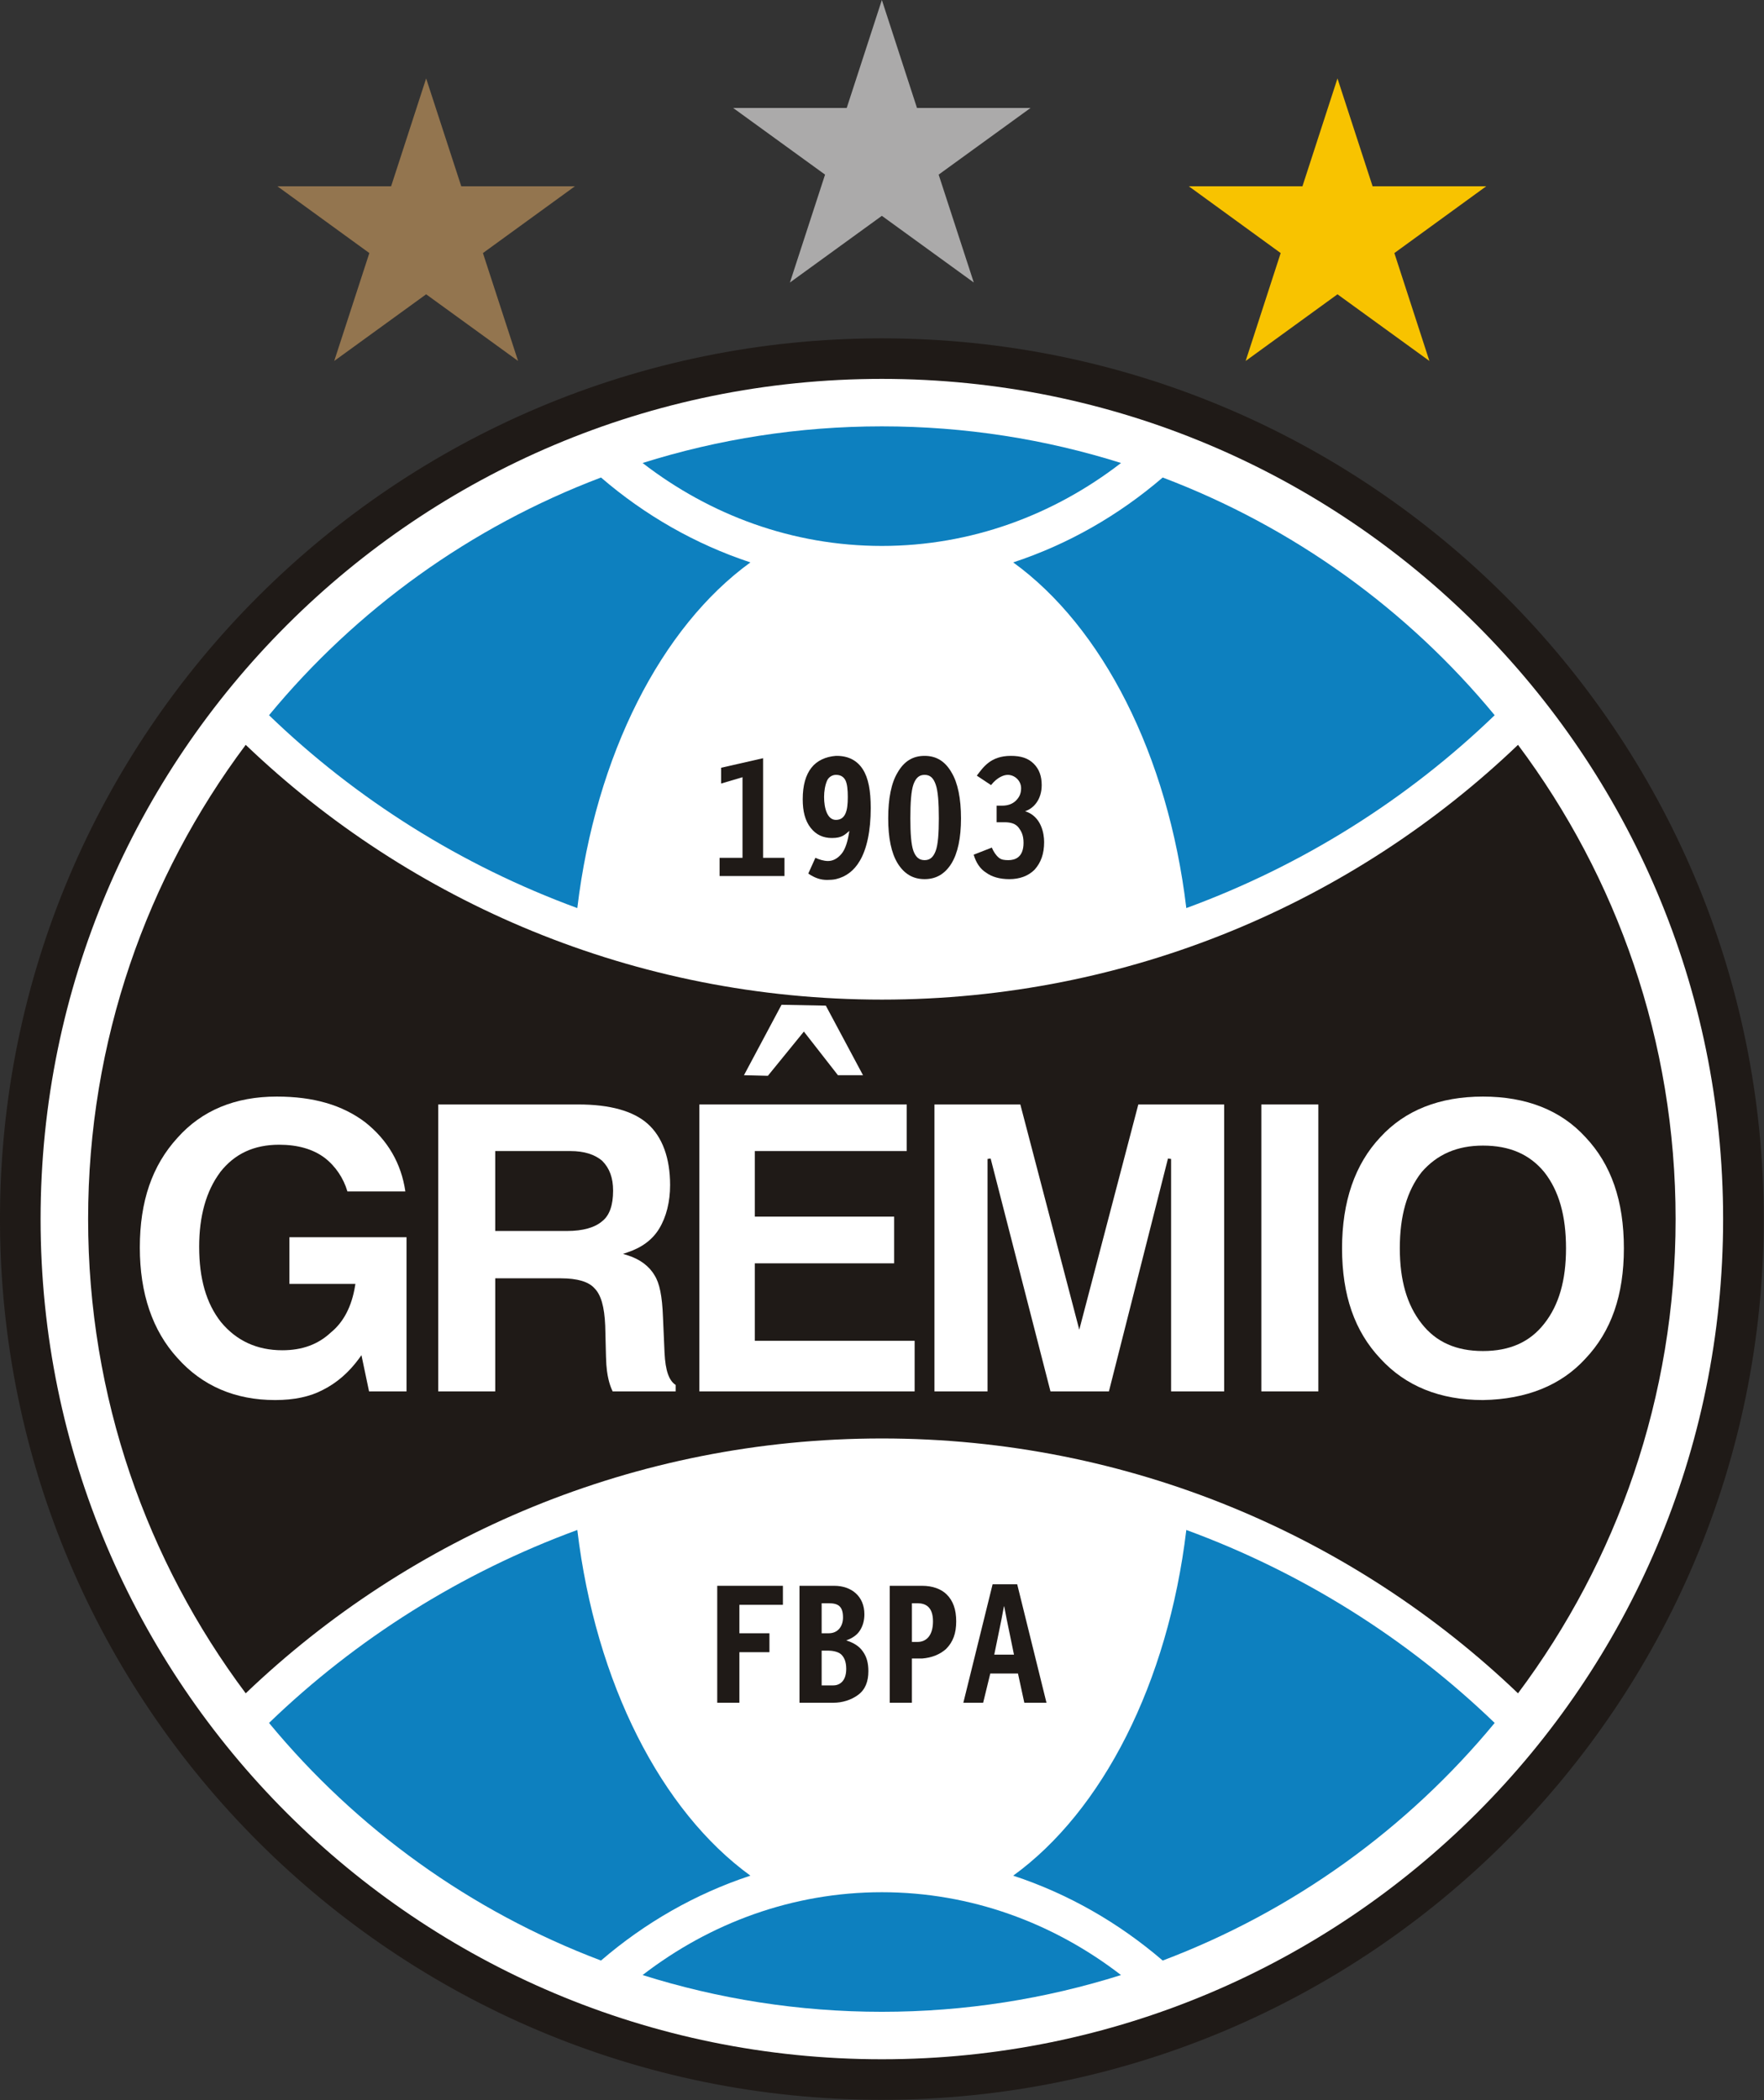
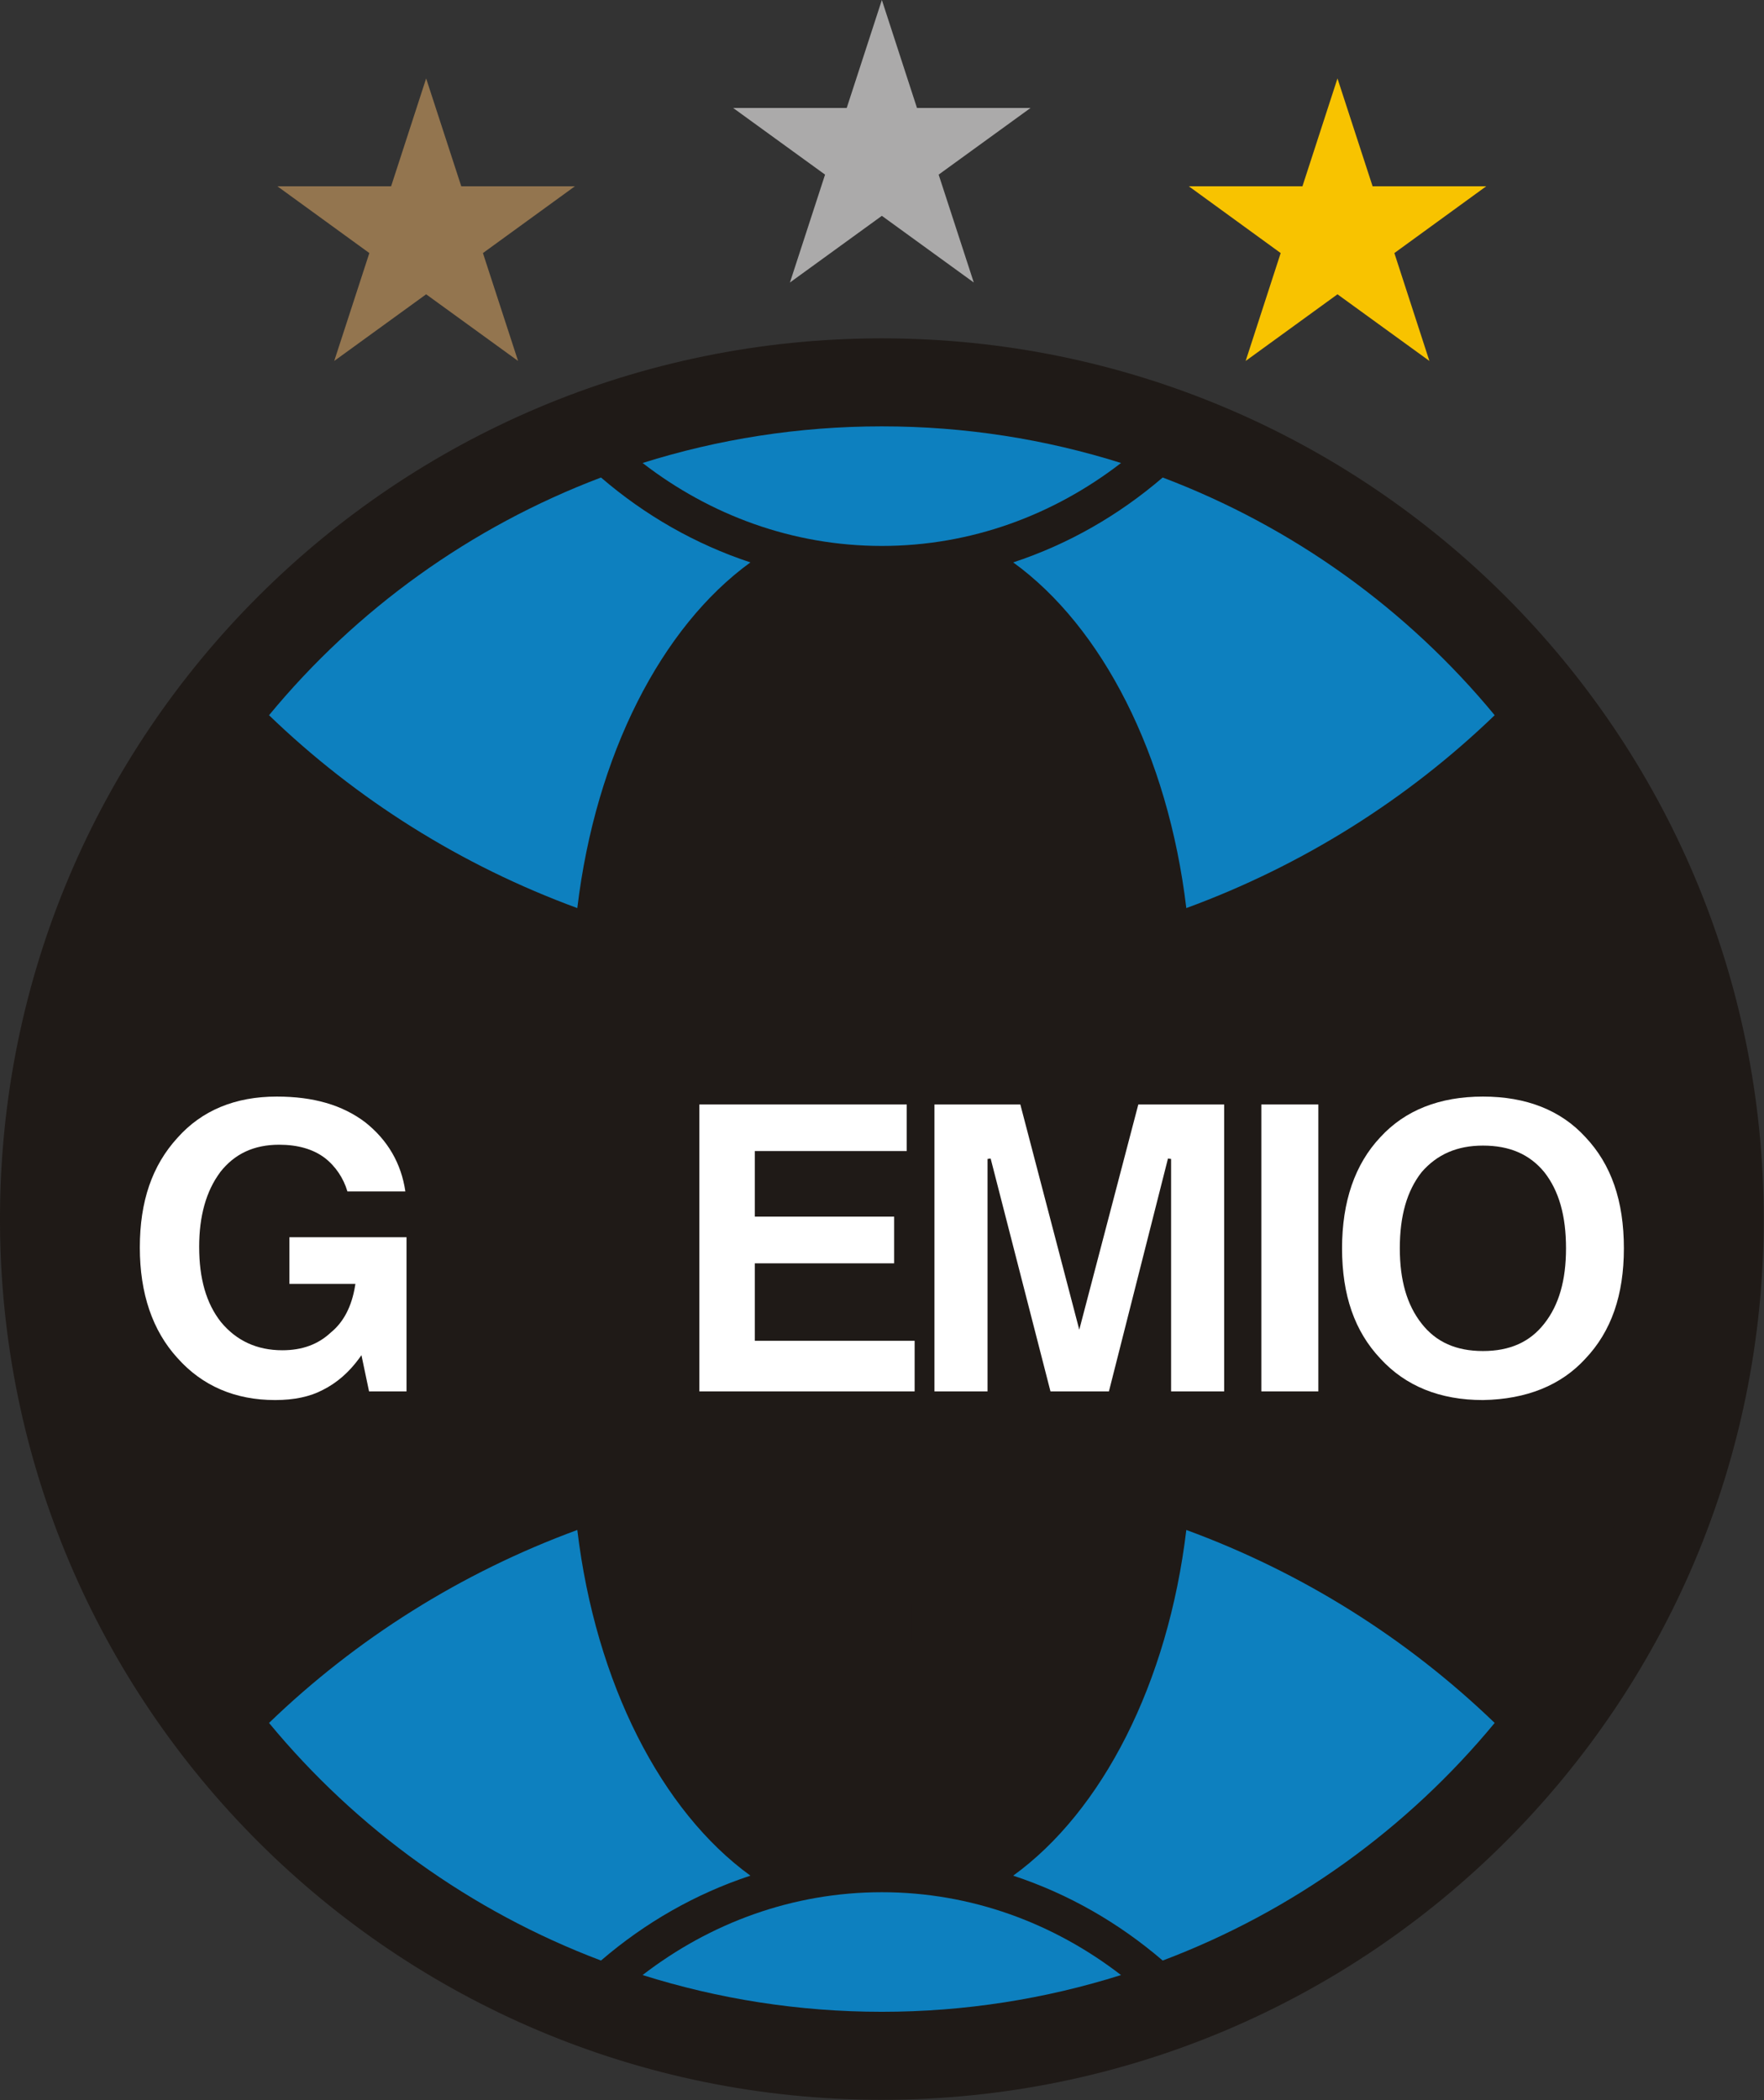
<svg xmlns="http://www.w3.org/2000/svg" width="126" height="150" viewBox="0 0 126 150" fill="none">
  <rect x="0" y="0" width="126" height="150" fill="#333333" stroke="none" />
  <g clip-path="url(#clip0_85_2982)">
    <path d="M125.98 87.072C125.98 121.813 97.778 149.977 62.99 149.977C28.201 149.977 -0.001 121.813 -0.001 87.072C-0.001 52.33 28.201 24.166 62.99 24.166C97.778 24.166 125.98 52.33 125.98 87.072Z" fill="#1F1A17" />
-     <path d="M123.08 87.072C123.08 120.212 96.175 147.081 62.99 147.081C29.804 147.081 2.899 120.212 2.899 87.072C2.899 53.924 29.804 27.062 62.99 27.062C96.175 27.062 123.08 53.924 123.08 87.072Z" fill="white" />
    <path d="M45.898 141.066C51.293 142.765 57.03 143.691 62.989 143.691C68.942 143.691 74.685 142.765 80.073 141.066C75.25 137.349 69.353 135.15 62.989 135.15C56.618 135.15 50.722 137.349 45.898 141.066Z" fill="#0D80BF" />
    <path d="M80.074 33.069C74.686 31.371 68.942 30.452 62.99 30.452C57.03 30.452 51.294 31.371 45.899 33.069C50.722 36.793 56.619 38.993 62.99 38.993C69.353 38.993 75.25 36.793 80.074 33.069Z" fill="#0D80BF" />
    <path d="M84.737 64.859C93.052 61.81 100.538 57.084 106.763 51.084C100.531 43.531 92.376 37.636 83.05 34.106C79.913 36.8 76.303 38.875 72.371 40.169C78.728 44.77 83.426 53.896 84.737 64.859Z" fill="#0D80BF" />
    <path d="M53.601 40.169C49.676 38.874 46.059 36.8 42.929 34.106C33.603 37.636 25.448 43.531 19.216 51.084C25.434 57.084 32.927 61.81 41.236 64.859C42.553 53.896 47.251 44.77 53.601 40.169Z" fill="#0D80BF" />
    <path d="M41.236 109.277C32.927 112.326 25.434 117.059 19.216 123.059C25.448 130.605 33.603 136.507 42.929 140.03C46.059 137.336 49.676 135.261 53.601 133.967C47.251 129.366 42.553 120.24 41.236 109.277Z" fill="#0D80BF" />
    <path d="M84.737 109.277C83.426 120.24 78.728 129.366 72.371 133.967C76.303 135.262 79.913 137.336 83.05 140.03C92.376 136.507 100.531 130.605 106.763 123.059C100.538 117.059 93.052 112.325 84.737 109.277Z" fill="#0D80BF" />
    <path d="M108.429 120.943C115.496 111.497 119.686 99.768 119.686 87.072C119.686 74.368 115.496 62.646 108.429 53.2C96.67 64.449 80.638 71.396 62.99 71.396C45.334 71.396 29.309 64.449 17.551 53.2C10.483 62.646 6.294 74.368 6.294 87.072C6.294 99.768 10.483 111.497 17.551 120.943C29.31 109.694 45.334 102.741 62.99 102.741C80.638 102.74 96.67 109.694 108.429 120.943Z" fill="#1F1A17" />
    <path d="M73.222 57.941C73.842 57.739 74.407 57.098 74.407 56.075C74.407 55.456 74.239 54.947 73.842 54.551C73.445 54.154 72.936 53.987 72.204 53.987C70.74 53.987 70.218 54.822 69.772 55.4L70.789 56.075C71.235 55.512 71.702 55.345 71.981 55.345C72.483 55.345 72.936 55.762 72.936 56.298C72.936 56.695 72.797 56.96 72.546 57.203C72.337 57.398 72.03 57.544 71.584 57.544H71.187V58.728H71.751C72.204 58.728 72.553 58.832 72.769 59.124C72.943 59.361 73.11 59.639 73.11 60.197C73.11 61.255 72.483 61.435 72.03 61.435C71.737 61.435 71.528 61.407 71.354 61.268C71.138 61.094 70.957 60.816 70.845 60.538L69.548 61.046C69.716 61.609 70.001 62.062 70.455 62.34C70.845 62.626 71.41 62.793 72.093 62.793C72.824 62.793 73.445 62.57 73.898 62.118C74.351 61.61 74.581 60.99 74.581 60.141C74.581 59.52 74.372 58.302 73.222 57.941Z" fill="#1F1A17" />
    <path d="M62.195 57.711C62.195 59.346 61.916 60.648 61.407 61.497C61.01 62.172 60.445 62.618 59.707 62.792C59.526 62.834 59.282 62.848 59.086 62.848C58.626 62.848 58.236 62.729 57.734 62.395L58.243 61.267C58.508 61.393 58.856 61.497 59.142 61.497C59.49 61.497 59.818 61.33 60.104 60.989C60.39 60.648 60.557 60.084 60.668 59.346C60.355 59.604 60.16 59.854 59.427 59.854C58.807 59.854 58.298 59.632 57.901 59.124C57.504 58.615 57.337 57.94 57.337 57.091C57.337 56.075 57.559 55.344 57.957 54.836C58.354 54.328 58.975 54.042 59.707 53.987H59.769C60.613 53.987 61.233 54.328 61.63 54.947C62.028 55.567 62.195 56.472 62.195 57.711ZM59.707 58.56C60.069 58.56 60.271 58.372 60.39 58.107C60.515 57.829 60.557 57.432 60.557 56.924C60.557 56.416 60.515 55.991 60.39 55.734C60.236 55.441 59.992 55.344 59.707 55.344C59.477 55.344 59.212 55.476 59.086 55.734C58.933 56.068 58.863 56.52 58.863 56.924C58.863 57.739 59.1 58.56 59.707 58.56Z" fill="#1F1A17" />
    <path d="M51.51 54.836V55.964L53.036 55.511V61.268H51.398V62.569H56.033V61.268H54.507V54.154L51.51 54.836Z" fill="#1F1A17" />
    <path d="M72.657 113.154H70.901L68.81 121.618H70.225L70.734 119.53H72.713L73.166 121.618H74.749L72.657 113.154ZM71.019 118.179L71.528 115.694L71.709 114.734H71.73L71.904 115.639L72.427 118.18H71.019V118.179Z" fill="#1F1A17" />
    <path d="M51.231 113.265V121.618H52.813V118.006H54.96V116.655H52.813V114.623H55.922V113.265H51.231V113.265Z" fill="#1F1A17" />
-     <path d="M55.824 71.765C55.824 71.765 58.856 71.82 58.988 71.827C59.051 71.939 61.477 76.484 61.644 76.797H59.853L57.42 73.679L54.848 76.839C54.848 76.839 53.44 76.804 53.14 76.797C53.301 76.498 55.824 71.765 55.824 71.765Z" fill="white" />
    <path d="M98.601 97.04C96.76 95.091 95.861 92.508 95.861 89.16C95.861 85.819 96.781 83.146 98.601 81.218C100.364 79.296 102.832 78.322 105.926 78.322C109.021 78.322 111.489 79.296 113.245 81.218C115.092 83.174 115.991 85.77 115.991 89.16C115.991 92.508 115.092 95.09 113.245 97.04C111.503 98.947 109.042 99.942 105.926 99.998C102.859 99.998 100.399 99.002 98.601 97.04ZM101.542 83.723C100.496 85.06 99.987 86.835 99.987 89.159C99.987 91.443 100.496 93.204 101.542 94.533C102.574 95.856 104.009 96.496 105.926 96.496C107.843 96.496 109.279 95.856 110.31 94.533C111.356 93.204 111.858 91.443 111.858 89.159C111.858 86.835 111.356 85.059 110.31 83.723C109.258 82.442 107.829 81.823 105.926 81.823C104.086 81.823 102.65 82.443 101.542 83.723Z" fill="white" />
    <path d="M94.167 78.885V99.378H90.097V78.885H94.167Z" fill="white" />
    <path d="M87.441 78.885V99.378H83.649V82.777L83.426 82.749C83.426 82.749 79.251 99.211 79.209 99.378H75.034C74.993 99.211 70.761 82.749 70.761 82.749L70.538 82.777V99.378H66.747V78.885H72.881C72.922 79.053 77.091 94.972 77.091 94.972C77.091 94.972 81.266 79.053 81.308 78.885H87.441Z" fill="white" />
    <path d="M64.767 78.885V82.213H53.914V86.897H63.868V90.232H53.914V95.766H65.331V99.378H49.955V78.885H64.767Z" fill="white" />
-     <path d="M41.305 78.885C43.57 78.885 45.236 79.352 46.261 80.264C47.313 81.203 47.864 82.714 47.864 84.642C47.864 85.832 47.599 86.904 47.09 87.747C46.617 88.533 45.857 89.104 44.832 89.445L44.498 89.556L44.832 89.661C45.703 89.932 46.365 90.426 46.749 91.081C47.111 91.644 47.3 92.57 47.355 94.074L47.467 96.615C47.529 97.896 47.78 98.606 48.261 98.919V99.378H43.759C43.605 99.051 43.529 98.793 43.466 98.529C43.389 98.195 43.306 97.77 43.285 96.893L43.229 94.687C43.173 93.329 42.929 92.48 42.462 92.013C42.051 91.547 41.243 91.303 40.065 91.303H35.374V99.378H31.303V78.885C31.519 78.885 41.305 78.885 41.305 78.885ZM35.485 82.213H35.373V87.921H40.517C41.633 87.921 42.497 87.677 43.02 87.218C43.535 86.814 43.793 86.083 43.793 85.039C43.793 84.134 43.542 83.445 43.026 82.923C42.497 82.457 41.73 82.213 40.74 82.213H35.485Z" fill="white" />
    <path d="M12.671 96.991C10.894 95.042 9.988 92.389 9.988 89.104C9.988 85.804 10.866 83.25 12.671 81.273C14.414 79.31 16.798 78.322 19.767 78.322C22.388 78.322 24.451 78.92 26.089 80.159C27.706 81.44 28.661 83.104 28.954 85.095H24.814C24.542 84.155 23.956 83.278 23.175 82.686C22.353 82.074 21.266 81.761 19.941 81.761C18.136 81.761 16.756 82.408 15.724 83.724V83.731C14.727 85.067 14.226 86.856 14.226 89.049C14.226 91.332 14.734 93.093 15.78 94.423C16.888 95.766 18.359 96.441 20.164 96.441C21.586 96.441 22.722 96.024 23.636 95.168C24.542 94.43 25.127 93.309 25.364 91.833L25.385 91.701H20.673V88.367H29.037V99.379H26.361C26.326 99.212 25.817 96.79 25.817 96.79L25.671 96.998C24.939 98.008 24.061 98.773 23.057 99.275C22.151 99.755 21.008 99.998 19.655 99.998C16.798 99.998 14.449 98.989 12.671 96.991Z" fill="white" />
    <path d="M62.99 -0.002L65.499 7.711H73.612L67.046 12.472L69.556 20.178L62.99 15.416L56.424 20.178L58.933 12.472L52.367 7.711H60.48L62.99 -0.002Z" fill="#ABAAAA" />
    <path d="M30.439 5.602L32.948 13.307H41.061L34.495 18.075L37.005 25.781L30.439 21.02L23.873 25.781L26.382 18.075L19.816 13.307H27.936L30.439 5.602Z" fill="#93754F" />
    <path d="M95.534 5.602L98.043 13.307H106.156L99.597 18.075L102.1 25.781L95.534 21.02L88.975 25.781L91.477 18.075L84.918 13.307H93.031L95.534 5.602Z" fill="#F8C300" />
    <path d="M60.445 117.163C60.954 117.33 61.352 117.553 61.63 117.95C61.916 118.347 62.027 118.799 62.027 119.363C62.027 120.094 61.811 120.672 61.296 121.054C60.807 121.417 60.173 121.618 59.518 121.618H57.107V113.265H59.595C60.808 113.265 61.742 114.003 61.742 115.298C61.742 115.75 61.63 116.147 61.407 116.481C61.191 116.808 60.843 117.024 60.445 117.163ZM59.198 114.511H58.689V116.655H59.198C59.853 116.655 60.215 116.154 60.215 115.527C60.215 114.713 59.853 114.511 59.198 114.511ZM60.445 119.196C60.445 118.66 60.285 118.353 60.076 118.158C59.853 117.957 59.428 117.894 59.142 117.894H58.689V120.379H59.518C59.923 120.379 60.445 120.128 60.445 119.196Z" fill="#1F1A17" />
    <path d="M63.554 113.265V121.618H65.136V118.458H65.868C66.551 118.402 67.116 118.179 67.569 117.783C68.078 117.275 68.3 116.655 68.3 115.806C68.3 114.957 68.078 114.337 67.624 113.885C67.227 113.488 66.607 113.265 65.868 113.265H63.554ZM66.642 115.806C66.642 116.773 66.203 117.274 65.534 117.274H65.137V114.511H65.534C66.112 114.511 66.642 114.769 66.642 115.806Z" fill="#1F1A17" />
    <path d="M64.119 55.17C63.666 55.908 63.443 57.035 63.443 58.449C63.443 59.855 63.666 60.927 64.119 61.665C64.572 62.395 65.192 62.792 66.043 62.792C66.893 62.792 67.513 62.396 67.966 61.665C68.413 60.927 68.643 59.855 68.643 58.449C68.643 57.035 68.413 55.908 67.966 55.17C67.513 54.383 66.893 53.987 66.043 53.987C65.192 53.986 64.572 54.383 64.119 55.17ZM67.06 58.449C67.06 59.493 67.005 60.335 66.83 60.788C66.663 61.219 66.433 61.435 66.043 61.435C65.645 61.435 65.415 61.219 65.248 60.788C65.081 60.335 65.025 59.493 65.025 58.449C65.025 57.356 65.081 56.486 65.248 56.019C65.415 55.567 65.645 55.344 66.043 55.344C66.44 55.344 66.67 55.567 66.83 56.019C67.004 56.486 67.06 57.356 67.06 58.449Z" fill="#1F1A17" />
  </g>
  <defs>
    <clipPath id="clip0_85_2982">
      <rect width="126" height="150" fill="white" />
    </clipPath>
  </defs>
</svg>